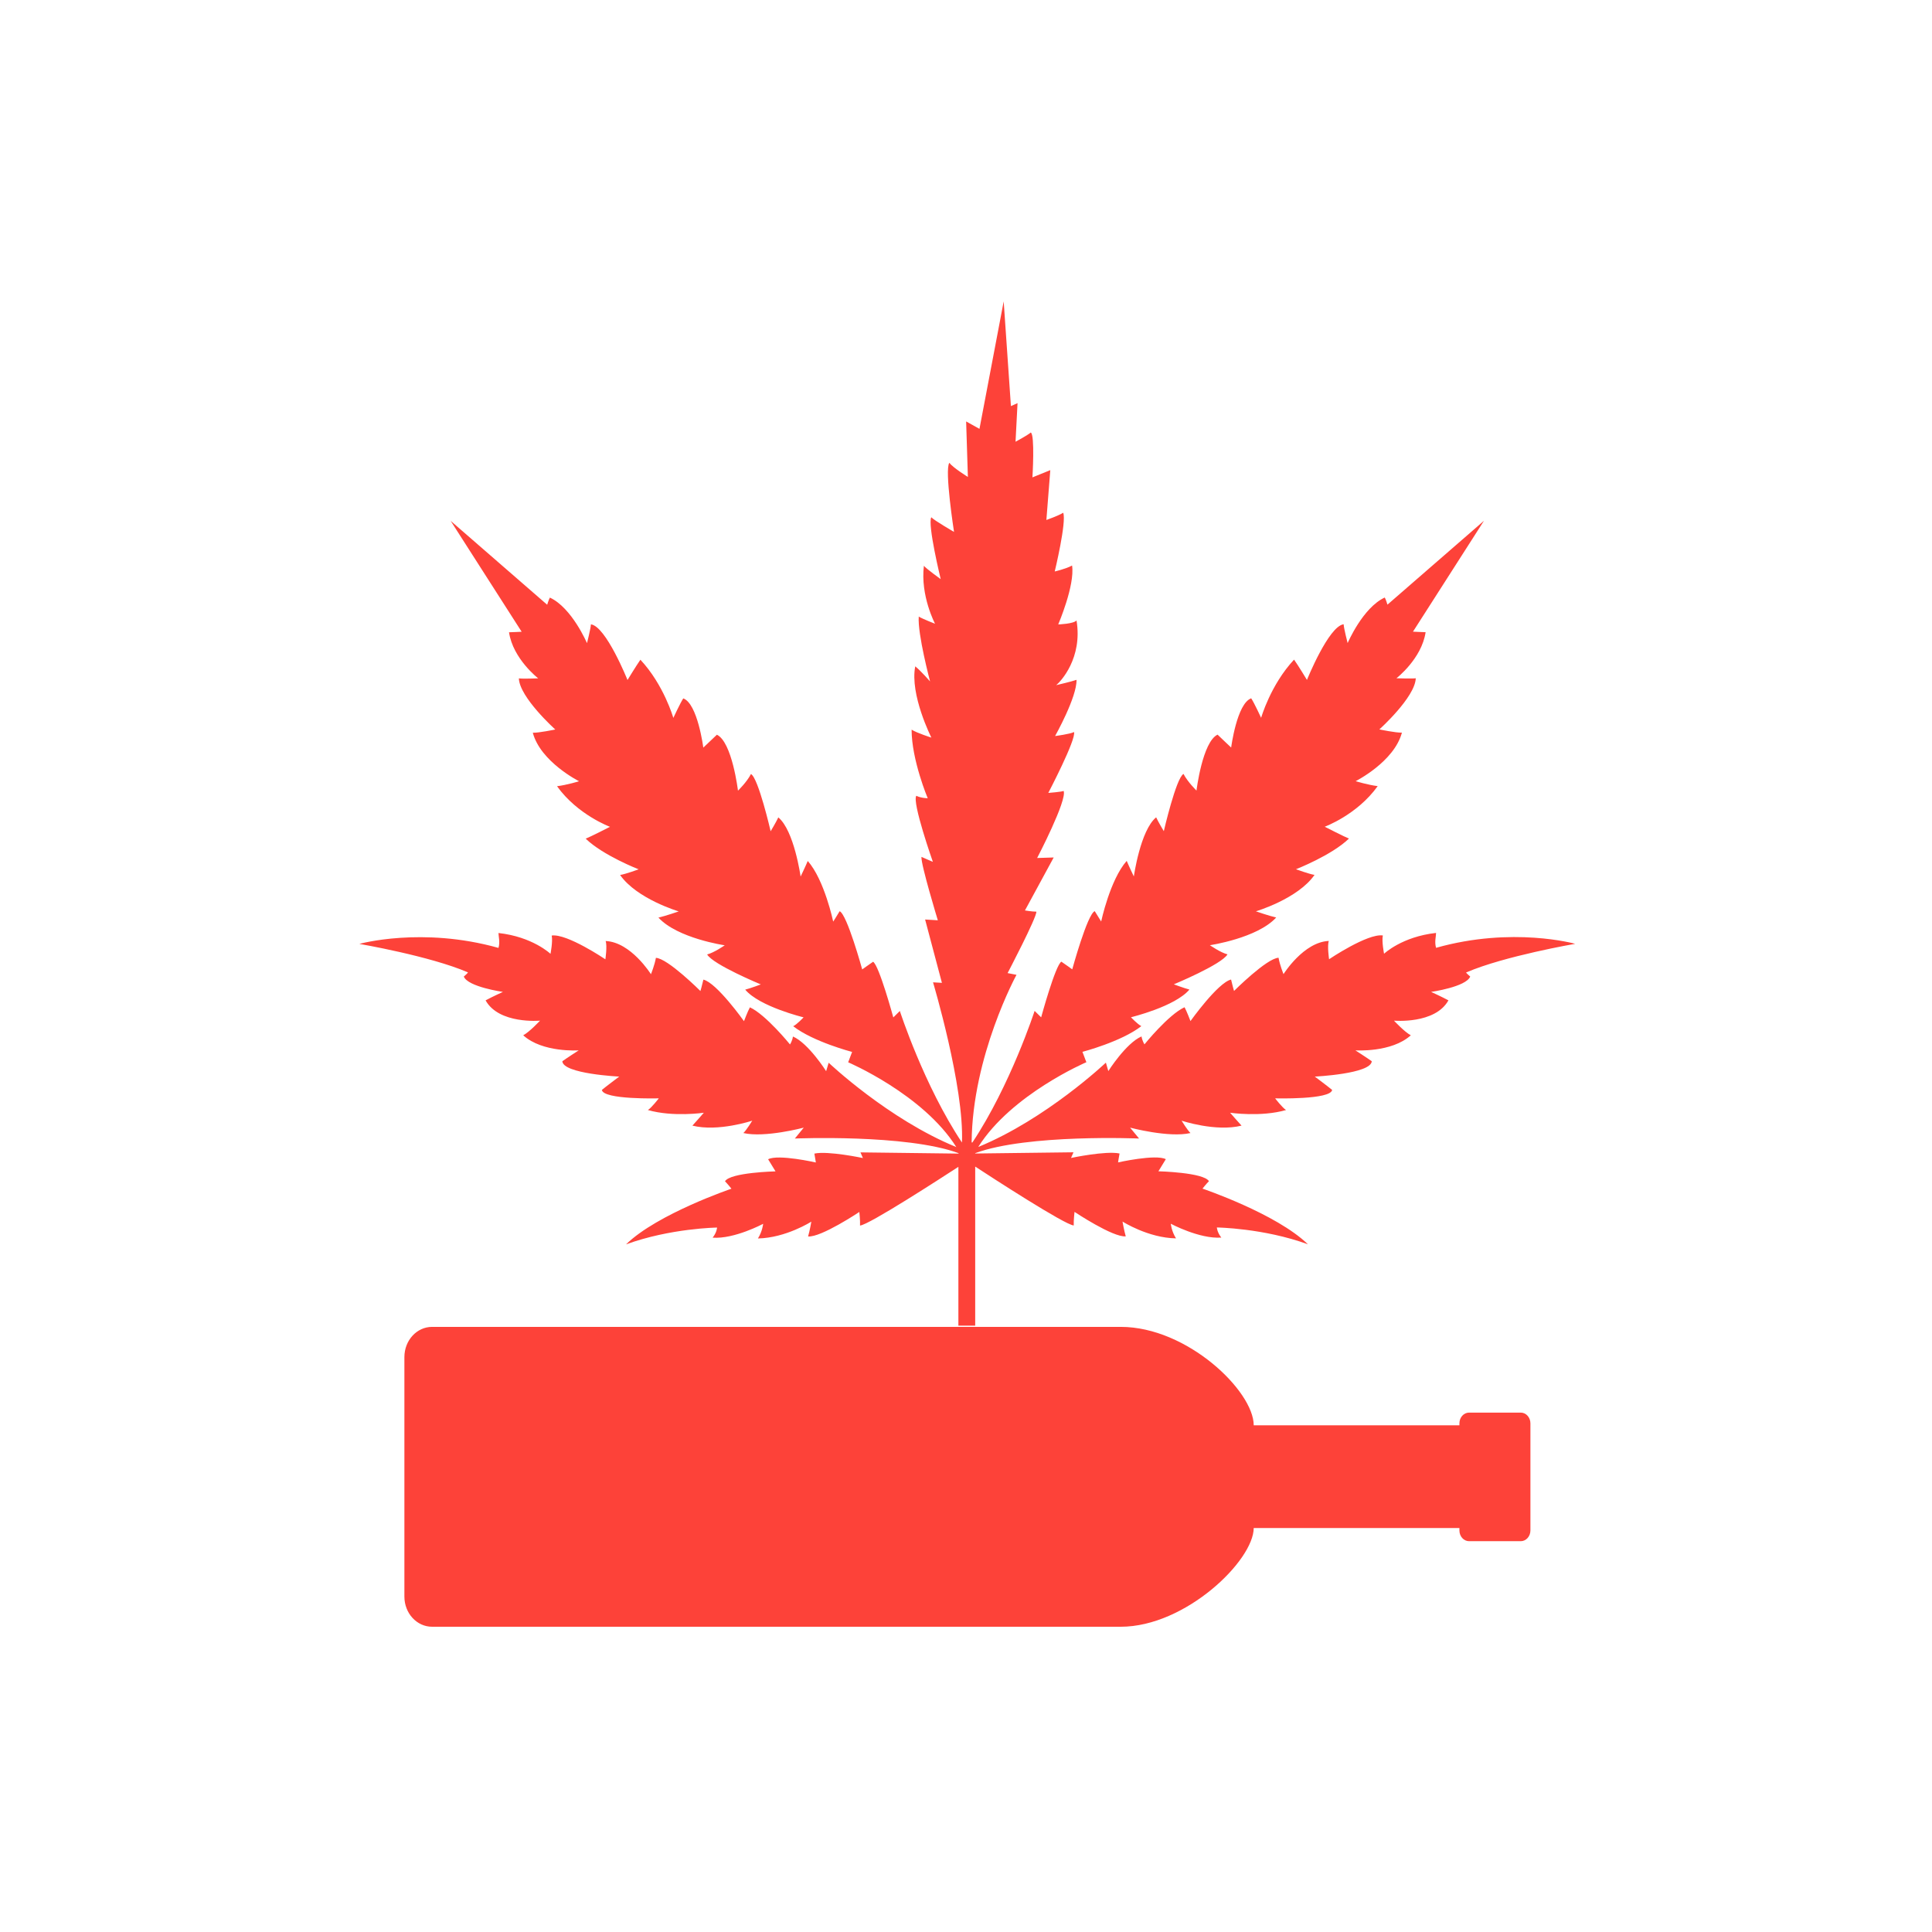
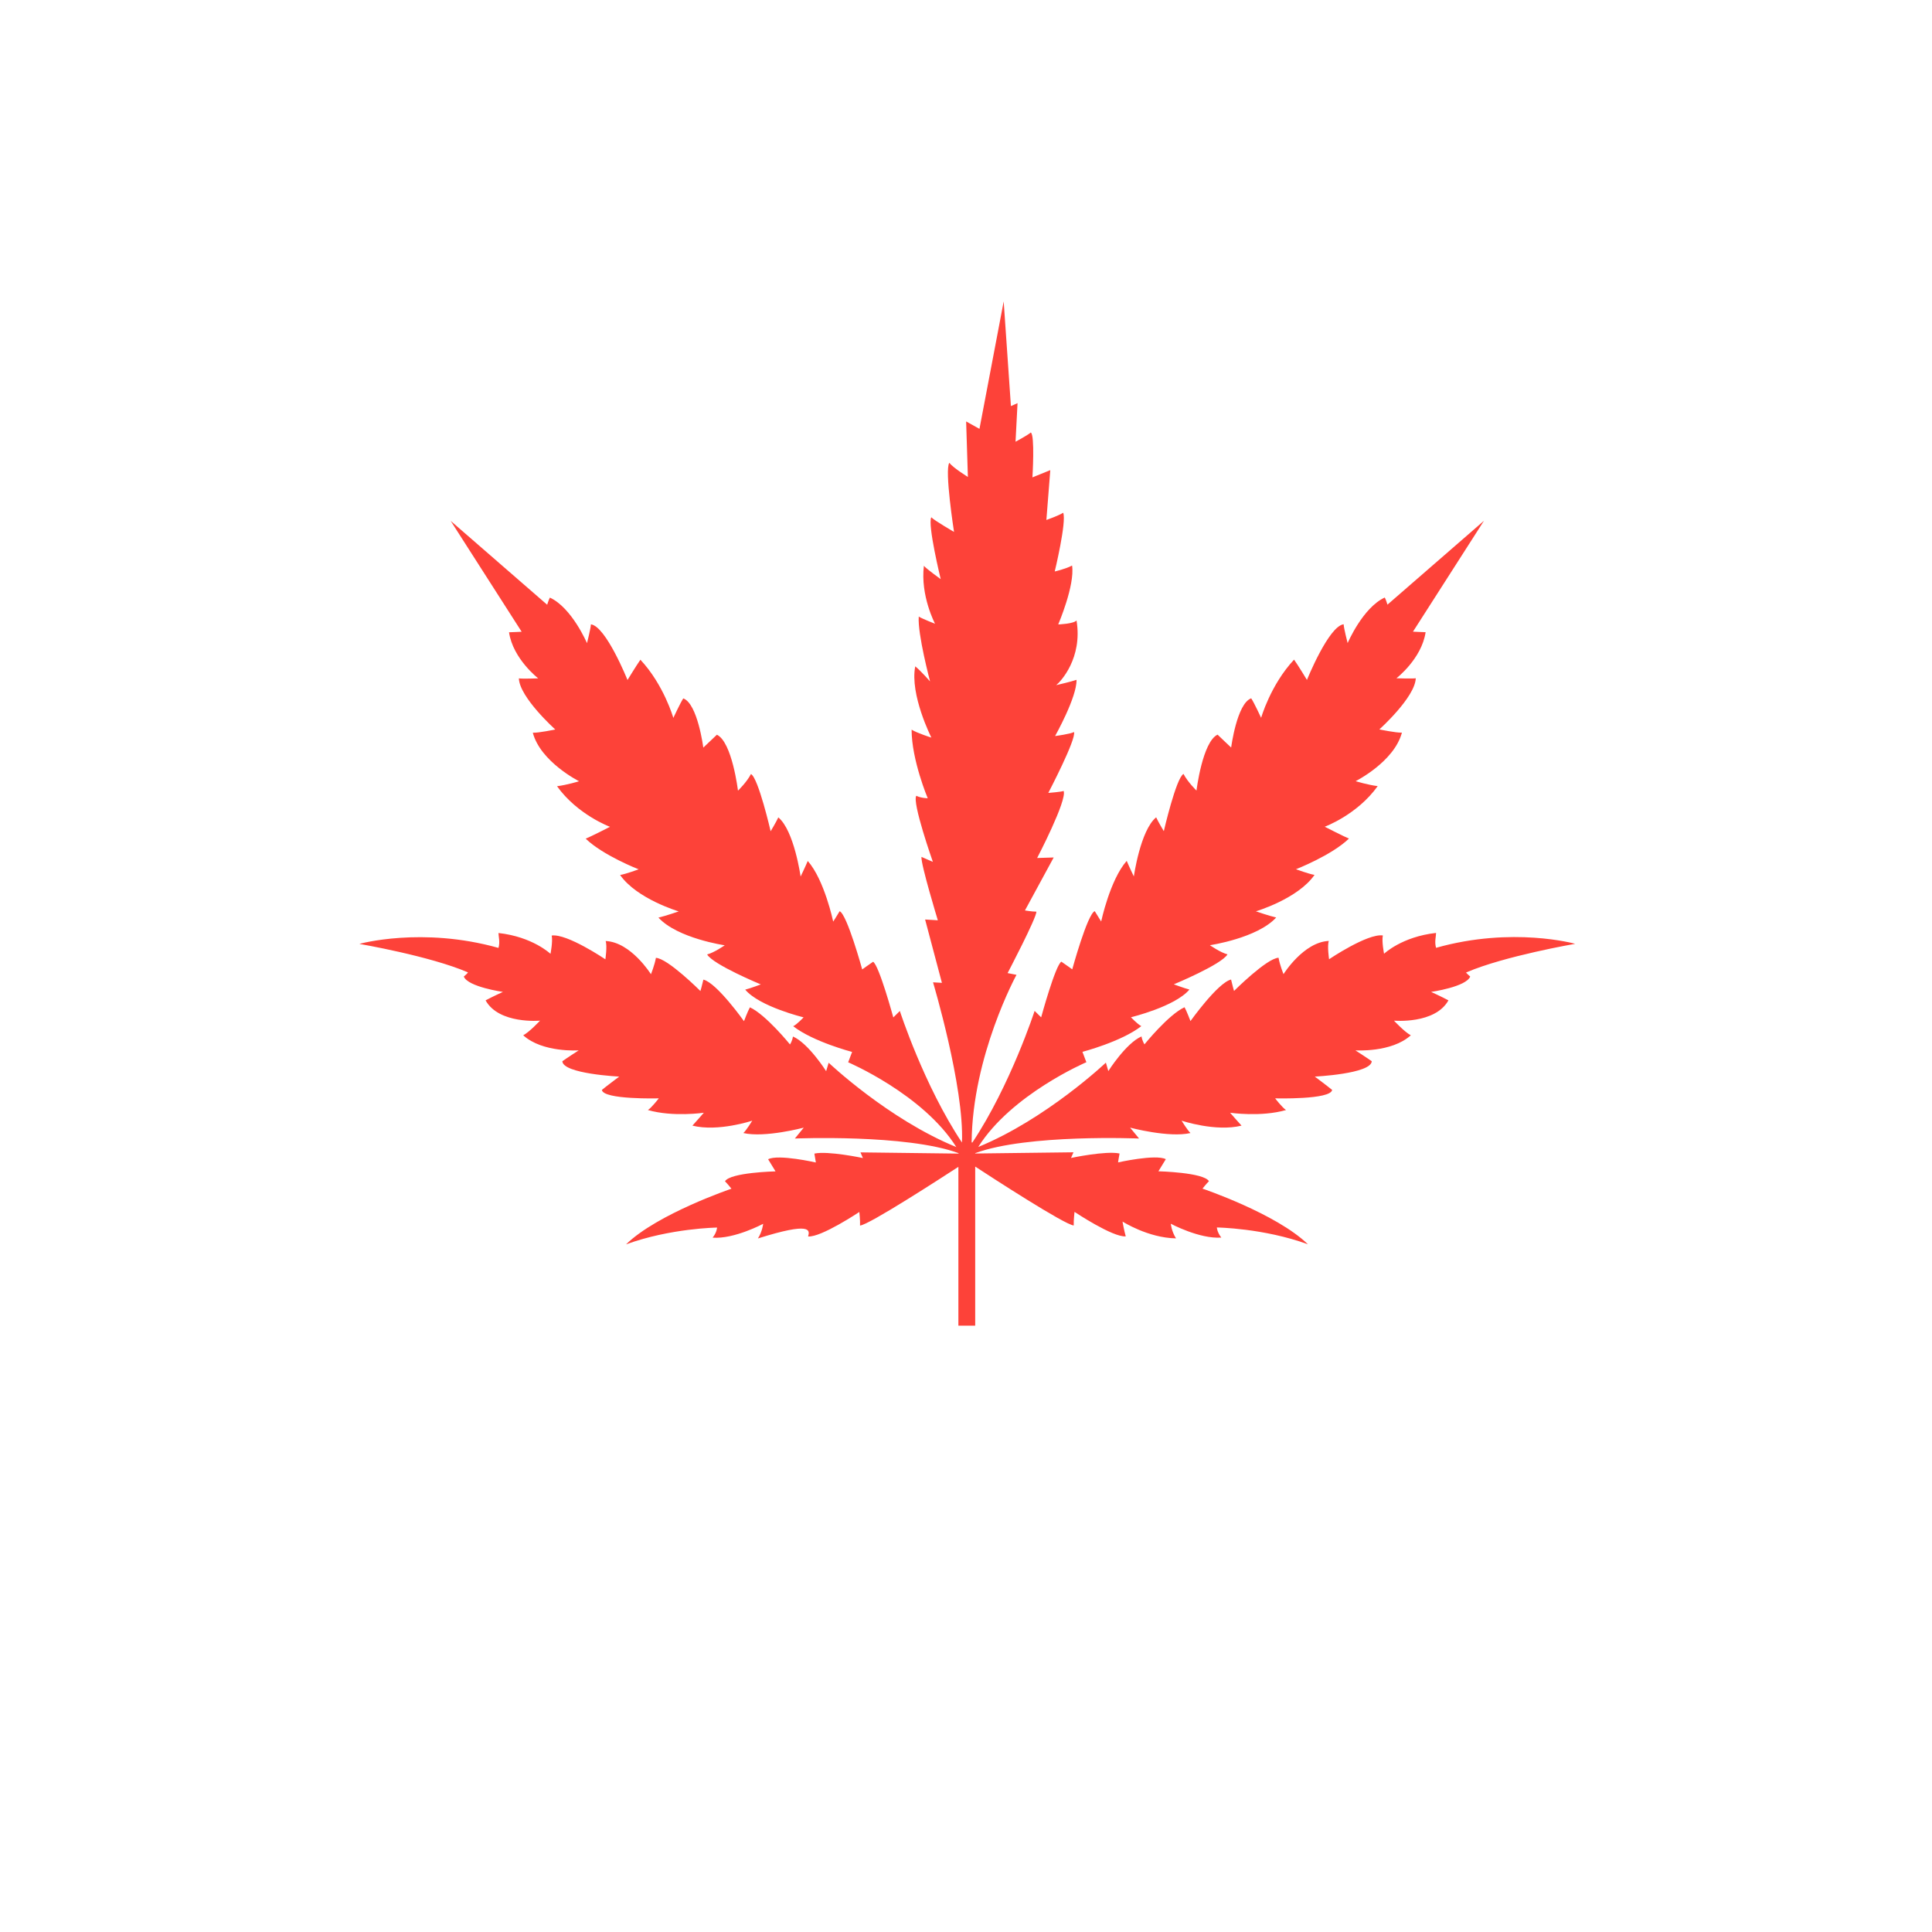
<svg xmlns="http://www.w3.org/2000/svg" width="500" height="500" viewBox="0 0 500 500" fill="none">
-   <path d="M379.544 251.631C389.351 247.414 407.659 244.258 407.659 244.258C407.659 244.258 391.448 239.704 371.652 245.295C371.201 243.762 371.652 242.341 371.652 241.44C362.814 242.409 358.192 246.828 358.192 246.828C358.192 246.828 357.561 243.694 357.876 242.093C353.908 241.53 343.965 248.249 343.965 248.249C343.965 248.249 343.447 244.799 343.897 243.514C337.359 243.784 332.173 252.104 332.173 252.104C332.173 252.104 331.204 249.737 330.888 247.865C327.822 248.001 319.367 256.456 319.367 256.456C319.367 256.456 318.916 254.922 318.6 253.502C315.151 254.336 308.094 264.257 308.094 264.257C308.094 264.257 307.124 261.686 306.56 260.672C302.389 262.588 296.189 270.277 296.189 270.277C296.189 270.277 295.625 269.442 295.423 268.225C291.387 269.984 286.832 277.198 286.832 277.198L286.201 275.011C286.201 275.011 270.802 289.599 253.17 296.836C261.761 283.173 281.151 274.899 281.151 274.899L280.136 272.216C280.136 272.216 290.192 269.6 295.377 265.564C294.363 265.046 292.694 263.265 292.694 263.265C292.694 263.265 304.103 260.514 307.823 256.095C306.358 255.712 303.787 254.742 303.787 254.742C303.787 254.742 316.143 249.624 317.676 246.986C315.872 246.535 313.122 244.619 313.122 244.619C313.122 244.619 325.364 242.815 330.279 237.449C328.543 237.066 325.026 235.848 325.026 235.848C325.026 235.848 335.848 232.646 340.2 226.424C338.689 226.176 335.397 224.958 335.397 224.958C335.397 224.958 344.619 221.373 349.106 217.022C348.091 216.638 342.838 213.955 342.838 213.955C342.838 213.955 351.225 210.889 356.546 203.449C353.976 203.133 350.842 202.164 350.842 202.164C350.842 202.164 360.807 197.158 362.814 189.605C361.303 189.673 356.974 188.771 356.974 188.771C356.974 188.771 366.219 180.474 366.399 175.536C365.587 175.671 361.394 175.536 361.394 175.536C361.394 175.536 367.932 170.486 368.947 163.609C368.428 163.609 365.677 163.474 365.677 163.474L384.053 134.772L359.071 156.484C359.071 156.484 358.688 155.177 358.372 154.636C352.668 157.274 348.768 166.427 348.768 166.427C348.768 166.427 347.798 162.707 347.73 161.557C343.83 162.076 338.238 175.965 338.238 175.965C338.238 175.965 336.006 172.267 334.901 170.711C328.814 177.227 326.379 185.772 326.379 185.772C326.379 185.772 324.62 181.962 323.809 180.722C320.088 182.075 318.623 193.461 318.623 193.461C318.623 193.461 316.075 191.071 315.106 190.124C311.183 191.995 309.649 204.599 309.649 204.599C309.649 204.599 307.372 202.389 306.29 200.292C304.373 201.329 301.194 215.105 301.194 215.105C301.194 215.105 299.774 212.76 299.21 211.52C295.107 214.902 293.438 226.829 293.438 226.829C293.438 226.829 292.221 224.304 291.59 222.794C287.261 227.709 284.983 238.486 284.983 238.486C284.983 238.486 283.969 236.885 283.315 235.803C281.399 236.592 277.498 250.864 277.498 250.864C277.498 250.864 275.717 249.579 274.68 248.88C273.124 249.804 269.449 263.287 269.449 263.287L267.758 261.619C267.758 261.619 261.49 280.896 251.66 295.664H251.457C251.637 273.208 263.068 252.284 263.068 252.284L260.769 251.834C260.769 251.834 268.322 237.426 268.209 235.938C267.127 235.938 265.255 235.623 265.255 235.623L272.696 221.914L268.412 222.05C268.412 222.05 276.235 207.056 275.266 204.689C274.815 204.937 271.298 205.207 271.298 205.207C271.298 205.207 278.603 191.251 277.949 189.447C277.047 189.966 273.056 190.485 273.056 190.485C273.056 190.485 278.716 180.429 278.603 175.942C277.047 176.461 274.094 177.137 273.327 177.317C274.477 176.438 280.226 170.305 278.603 160.565C277.881 161.467 273.868 161.602 273.868 161.602C273.868 161.602 278.22 151.479 277.453 146.361C275.785 147.263 272.966 147.894 272.966 147.894C272.966 147.894 276.078 134.998 275.153 132.698C273.958 133.464 270.802 134.569 270.802 134.569L271.816 121.673L267.194 123.544C267.194 123.544 267.871 112.519 266.766 111.932C265.999 112.609 262.82 114.322 262.82 114.322L263.339 104.334L261.625 105.101L259.754 78L253.486 110.986L250.036 109.069L250.487 123.431C250.487 123.431 246.654 121.064 245.685 119.779C244.4 121.582 246.902 137.658 246.902 137.658C246.902 137.658 241.784 134.704 241.018 133.87C240.003 135.719 243.453 149.878 243.453 149.878C243.453 149.878 239.8 147.263 239.101 146.429C238.154 154.185 241.987 161.422 241.987 161.422C241.987 161.422 238.808 160.205 237.771 159.573C237.433 164.06 240.702 176.348 240.702 176.348C240.702 176.348 238.402 173.71 236.869 172.447C235.404 179.752 241.04 190.89 241.04 190.89C241.04 190.89 237.388 189.74 235.922 188.839C235.922 196.685 240.093 206.583 240.093 206.583C240.093 206.583 238.425 206.583 237.14 205.951C235.99 207.62 241.424 223.042 241.424 223.042C241.424 223.042 239.124 222.072 238.47 221.757C238.29 223.673 242.709 238.17 242.709 238.17L239.417 237.967L243.768 254.359L241.469 254.224C241.469 254.224 249.563 281.279 248.954 295.686C239.124 280.941 232.879 261.641 232.879 261.641L231.188 263.31C231.188 263.31 227.512 249.827 225.957 248.902C224.92 249.601 223.138 250.887 223.138 250.887C223.138 250.887 219.215 236.615 217.299 235.826C216.668 236.908 215.63 238.509 215.63 238.509C215.63 238.509 213.376 227.731 209.047 222.816C208.416 224.327 207.198 226.852 207.198 226.852C207.198 226.852 205.53 214.925 201.426 211.543C200.862 212.783 199.442 215.128 199.442 215.128C199.442 215.128 196.263 201.329 194.347 200.315C193.287 202.412 190.987 204.621 190.987 204.621C190.987 204.621 189.477 192.018 185.531 190.146C184.561 191.093 182.014 193.483 182.014 193.483C182.014 193.483 180.548 182.075 176.828 180.744C176.016 182.007 174.258 185.795 174.258 185.795C174.258 185.795 171.823 177.25 165.735 170.734C164.653 172.289 162.398 175.987 162.398 175.987C162.398 175.987 156.829 162.076 152.929 161.58C152.861 162.73 151.914 166.45 151.914 166.45C151.914 166.45 148.013 157.296 142.309 154.658C141.994 155.222 141.61 156.507 141.61 156.507L116.629 134.795L135.004 163.496C135.004 163.496 132.254 163.632 131.735 163.632C132.75 170.508 139.288 175.559 139.288 175.559C139.288 175.559 135.094 175.717 134.283 175.559C134.44 180.474 143.707 188.794 143.707 188.794C143.707 188.794 139.378 189.695 137.89 189.628C139.897 197.181 149.862 202.186 149.862 202.186C149.862 202.186 146.728 203.156 144.158 203.471C149.479 210.889 157.866 213.978 157.866 213.978C157.866 213.978 152.613 216.661 151.576 217.044C156.063 221.396 165.284 224.981 165.284 224.981C165.284 224.981 161.992 226.198 160.482 226.446C164.833 232.669 175.655 235.871 175.655 235.871C175.655 235.871 172.138 237.088 170.402 237.471C175.34 242.86 187.56 244.641 187.56 244.641C187.56 244.641 184.809 246.558 183.006 247.009C184.539 249.647 196.894 254.765 196.894 254.765C196.894 254.765 194.347 255.734 192.858 256.117C196.579 260.537 207.965 263.287 207.965 263.287C207.965 263.287 206.296 265.091 205.282 265.587C210.467 269.623 220.523 272.238 220.523 272.238L219.508 274.921C219.508 274.921 238.898 283.196 247.489 296.859C229.857 289.644 214.458 275.034 214.458 275.034L213.804 277.221C213.804 277.221 209.25 270.006 205.214 268.247C205.034 269.465 204.447 270.299 204.447 270.299C204.447 270.299 198.225 262.611 194.076 260.694C193.512 261.709 192.543 264.279 192.543 264.279C192.543 264.279 185.508 254.359 182.036 253.525C181.721 254.945 181.27 256.478 181.27 256.478C181.27 256.478 172.815 248.023 169.748 247.888C169.433 249.737 168.463 252.127 168.463 252.127C168.463 252.127 163.277 243.807 156.739 243.536C157.19 244.822 156.671 248.271 156.671 248.271C156.671 248.271 146.751 241.552 142.783 242.116C143.098 243.717 142.467 246.851 142.467 246.851C142.467 246.851 137.845 242.432 129.007 241.462C129.007 242.364 129.458 243.762 129.007 245.318C109.211 239.749 93 244.281 93 244.281C93 244.281 111.308 247.414 121.115 251.653C121.025 251.879 120.281 252.51 120.033 252.735C121.116 255.418 130.157 256.704 130.157 256.704C130.157 256.704 127.474 257.921 125.67 258.891C129.12 265.113 139.761 264.144 139.761 264.144C139.761 264.144 137.011 267.098 135.41 267.932C140.415 272.486 149.772 271.832 149.772 271.832C149.772 271.832 146.683 273.816 145.533 274.651C145.714 277.92 160.256 278.619 160.256 278.619C160.256 278.619 156.852 281.167 155.769 282.068C156.085 284.639 170.492 284.255 170.492 284.255C170.492 284.255 168.666 286.645 167.674 287.277C174.212 289.148 182.149 287.976 182.149 287.976C182.149 287.976 180.03 290.411 179.195 291.312C185.847 292.981 194.685 290.027 194.685 290.027C194.685 290.027 193.152 292.53 192.385 293.229C197.954 294.514 208.01 291.831 208.01 291.831L205.71 294.649C205.71 294.649 234.524 293.454 248.075 298.437V298.55L222.688 298.234L223.319 299.7C223.319 299.7 214.278 297.783 210.76 298.55C210.941 299.564 211.144 300.85 211.144 300.85C211.144 300.85 201.426 298.64 198.788 300.015C199.465 301.12 200.705 303.149 200.705 303.149C200.705 303.149 188.958 303.42 187.628 305.72C188.191 306.261 189.296 307.636 189.296 307.636C189.296 307.636 170.177 314.107 162.015 322.043C173.514 317.85 185.576 317.692 185.576 317.692C185.576 317.692 185.531 318.932 184.426 320.307C190.063 320.713 197.503 316.722 197.503 316.722C197.503 316.722 197.323 318.661 196.15 320.51C203.388 320.375 209.971 316.159 209.971 316.159C209.971 316.159 209.611 318.346 209.137 319.992C212.474 320.285 222.394 313.656 222.394 313.656C222.394 313.656 222.642 315.821 222.575 317.173C224.897 316.993 243.611 304.84 248.03 301.977V343.079H252.381V301.909C256.688 304.728 275.536 316.97 277.881 317.151C277.836 315.798 278.084 313.633 278.084 313.633C278.084 313.633 288.005 320.262 291.342 319.969C290.868 318.301 290.507 316.136 290.507 316.136C290.507 316.136 297.114 320.375 304.351 320.488C303.179 318.639 302.998 316.7 302.998 316.7C302.998 316.7 310.438 320.691 316.075 320.285C314.97 318.887 314.925 317.669 314.925 317.669C314.925 317.669 327.01 317.827 338.486 322.021C330.325 314.084 311.205 307.614 311.205 307.614C311.205 307.614 312.31 306.216 312.874 305.697C311.543 303.42 299.797 303.127 299.797 303.127C299.797 303.127 301.037 301.098 301.713 299.993C299.075 298.64 289.357 300.827 289.357 300.827C289.357 300.827 289.538 299.542 289.741 298.527C286.224 297.761 277.182 299.677 277.182 299.677L277.814 298.212L252.381 298.527V298.437C265.909 293.432 294.791 294.649 294.791 294.649L292.469 291.831C292.469 291.831 302.525 294.514 308.094 293.229C307.327 292.53 305.794 290.027 305.794 290.027C305.794 290.027 314.632 292.981 321.306 291.312C320.472 290.411 318.352 287.976 318.352 287.976C318.352 287.976 326.289 289.148 332.827 287.277C331.835 286.645 330.009 284.255 330.009 284.255C330.009 284.255 344.416 284.639 344.754 282.068C343.672 281.167 340.268 278.619 340.268 278.619C340.268 278.619 354.81 277.92 355.013 274.651C353.863 273.816 350.774 271.832 350.774 271.832C350.774 271.832 360.131 272.464 365.114 267.932C363.513 267.098 360.762 264.144 360.762 264.144C360.762 264.144 371.382 265.113 374.854 258.891C373.05 257.921 370.367 256.704 370.367 256.704C370.367 256.704 379.408 255.418 380.49 252.735C380.22 252.487 379.476 251.856 379.408 251.653" fill="#FD4239" />
-   <path d="M324.463 395.455H377.695V396.086C377.695 397.619 378.822 398.859 380.197 398.859H393.568C394.943 398.859 396.07 397.619 396.07 396.086V368.354C396.07 366.821 394.943 365.581 393.568 365.581H380.197C378.822 365.581 377.695 366.821 377.695 368.354V368.872H324.463C324.463 360.012 307.26 343.395 290.057 343.395H111.826C107.858 343.395 104.657 346.89 104.657 351.219V413.199C104.657 417.505 107.858 421 111.826 421H290.057C306.786 421 324.463 403.887 324.463 395.41" fill="#FD4239" />
+   <path d="M379.544 251.631C389.351 247.414 407.659 244.258 407.659 244.258C407.659 244.258 391.448 239.704 371.652 245.295C371.201 243.762 371.652 242.341 371.652 241.44C362.814 242.409 358.192 246.828 358.192 246.828C358.192 246.828 357.561 243.694 357.876 242.093C353.908 241.53 343.965 248.249 343.965 248.249C343.965 248.249 343.447 244.799 343.897 243.514C337.359 243.784 332.173 252.104 332.173 252.104C332.173 252.104 331.204 249.737 330.888 247.865C327.822 248.001 319.367 256.456 319.367 256.456C319.367 256.456 318.916 254.922 318.6 253.502C315.151 254.336 308.094 264.257 308.094 264.257C308.094 264.257 307.124 261.686 306.56 260.672C302.389 262.588 296.189 270.277 296.189 270.277C296.189 270.277 295.625 269.442 295.423 268.225C291.387 269.984 286.832 277.198 286.832 277.198L286.201 275.011C286.201 275.011 270.802 289.599 253.17 296.836C261.761 283.173 281.151 274.899 281.151 274.899L280.136 272.216C280.136 272.216 290.192 269.6 295.377 265.564C294.363 265.046 292.694 263.265 292.694 263.265C292.694 263.265 304.103 260.514 307.823 256.095C306.358 255.712 303.787 254.742 303.787 254.742C303.787 254.742 316.143 249.624 317.676 246.986C315.872 246.535 313.122 244.619 313.122 244.619C313.122 244.619 325.364 242.815 330.279 237.449C328.543 237.066 325.026 235.848 325.026 235.848C325.026 235.848 335.848 232.646 340.2 226.424C338.689 226.176 335.397 224.958 335.397 224.958C335.397 224.958 344.619 221.373 349.106 217.022C348.091 216.638 342.838 213.955 342.838 213.955C342.838 213.955 351.225 210.889 356.546 203.449C353.976 203.133 350.842 202.164 350.842 202.164C350.842 202.164 360.807 197.158 362.814 189.605C361.303 189.673 356.974 188.771 356.974 188.771C356.974 188.771 366.219 180.474 366.399 175.536C365.587 175.671 361.394 175.536 361.394 175.536C361.394 175.536 367.932 170.486 368.947 163.609C368.428 163.609 365.677 163.474 365.677 163.474L384.053 134.772L359.071 156.484C359.071 156.484 358.688 155.177 358.372 154.636C352.668 157.274 348.768 166.427 348.768 166.427C348.768 166.427 347.798 162.707 347.73 161.557C343.83 162.076 338.238 175.965 338.238 175.965C338.238 175.965 336.006 172.267 334.901 170.711C328.814 177.227 326.379 185.772 326.379 185.772C326.379 185.772 324.62 181.962 323.809 180.722C320.088 182.075 318.623 193.461 318.623 193.461C318.623 193.461 316.075 191.071 315.106 190.124C311.183 191.995 309.649 204.599 309.649 204.599C309.649 204.599 307.372 202.389 306.29 200.292C304.373 201.329 301.194 215.105 301.194 215.105C301.194 215.105 299.774 212.76 299.21 211.52C295.107 214.902 293.438 226.829 293.438 226.829C293.438 226.829 292.221 224.304 291.59 222.794C287.261 227.709 284.983 238.486 284.983 238.486C284.983 238.486 283.969 236.885 283.315 235.803C281.399 236.592 277.498 250.864 277.498 250.864C277.498 250.864 275.717 249.579 274.68 248.88C273.124 249.804 269.449 263.287 269.449 263.287L267.758 261.619C267.758 261.619 261.49 280.896 251.66 295.664H251.457C251.637 273.208 263.068 252.284 263.068 252.284L260.769 251.834C260.769 251.834 268.322 237.426 268.209 235.938C267.127 235.938 265.255 235.623 265.255 235.623L272.696 221.914L268.412 222.05C268.412 222.05 276.235 207.056 275.266 204.689C274.815 204.937 271.298 205.207 271.298 205.207C271.298 205.207 278.603 191.251 277.949 189.447C277.047 189.966 273.056 190.485 273.056 190.485C273.056 190.485 278.716 180.429 278.603 175.942C277.047 176.461 274.094 177.137 273.327 177.317C274.477 176.438 280.226 170.305 278.603 160.565C277.881 161.467 273.868 161.602 273.868 161.602C273.868 161.602 278.22 151.479 277.453 146.361C275.785 147.263 272.966 147.894 272.966 147.894C272.966 147.894 276.078 134.998 275.153 132.698C273.958 133.464 270.802 134.569 270.802 134.569L271.816 121.673L267.194 123.544C267.194 123.544 267.871 112.519 266.766 111.932C265.999 112.609 262.82 114.322 262.82 114.322L263.339 104.334L261.625 105.101L259.754 78L253.486 110.986L250.036 109.069L250.487 123.431C250.487 123.431 246.654 121.064 245.685 119.779C244.4 121.582 246.902 137.658 246.902 137.658C246.902 137.658 241.784 134.704 241.018 133.87C240.003 135.719 243.453 149.878 243.453 149.878C243.453 149.878 239.8 147.263 239.101 146.429C238.154 154.185 241.987 161.422 241.987 161.422C241.987 161.422 238.808 160.205 237.771 159.573C237.433 164.06 240.702 176.348 240.702 176.348C240.702 176.348 238.402 173.71 236.869 172.447C235.404 179.752 241.04 190.89 241.04 190.89C241.04 190.89 237.388 189.74 235.922 188.839C235.922 196.685 240.093 206.583 240.093 206.583C240.093 206.583 238.425 206.583 237.14 205.951C235.99 207.62 241.424 223.042 241.424 223.042C241.424 223.042 239.124 222.072 238.47 221.757C238.29 223.673 242.709 238.17 242.709 238.17L239.417 237.967L243.768 254.359L241.469 254.224C241.469 254.224 249.563 281.279 248.954 295.686C239.124 280.941 232.879 261.641 232.879 261.641L231.188 263.31C231.188 263.31 227.512 249.827 225.957 248.902C224.92 249.601 223.138 250.887 223.138 250.887C223.138 250.887 219.215 236.615 217.299 235.826C216.668 236.908 215.63 238.509 215.63 238.509C215.63 238.509 213.376 227.731 209.047 222.816C208.416 224.327 207.198 226.852 207.198 226.852C207.198 226.852 205.53 214.925 201.426 211.543C200.862 212.783 199.442 215.128 199.442 215.128C199.442 215.128 196.263 201.329 194.347 200.315C193.287 202.412 190.987 204.621 190.987 204.621C190.987 204.621 189.477 192.018 185.531 190.146C184.561 191.093 182.014 193.483 182.014 193.483C182.014 193.483 180.548 182.075 176.828 180.744C176.016 182.007 174.258 185.795 174.258 185.795C174.258 185.795 171.823 177.25 165.735 170.734C164.653 172.289 162.398 175.987 162.398 175.987C162.398 175.987 156.829 162.076 152.929 161.58C152.861 162.73 151.914 166.45 151.914 166.45C151.914 166.45 148.013 157.296 142.309 154.658C141.994 155.222 141.61 156.507 141.61 156.507L116.629 134.795L135.004 163.496C135.004 163.496 132.254 163.632 131.735 163.632C132.75 170.508 139.288 175.559 139.288 175.559C139.288 175.559 135.094 175.717 134.283 175.559C134.44 180.474 143.707 188.794 143.707 188.794C143.707 188.794 139.378 189.695 137.89 189.628C139.897 197.181 149.862 202.186 149.862 202.186C149.862 202.186 146.728 203.156 144.158 203.471C149.479 210.889 157.866 213.978 157.866 213.978C157.866 213.978 152.613 216.661 151.576 217.044C156.063 221.396 165.284 224.981 165.284 224.981C165.284 224.981 161.992 226.198 160.482 226.446C164.833 232.669 175.655 235.871 175.655 235.871C175.655 235.871 172.138 237.088 170.402 237.471C175.34 242.86 187.56 244.641 187.56 244.641C187.56 244.641 184.809 246.558 183.006 247.009C184.539 249.647 196.894 254.765 196.894 254.765C196.894 254.765 194.347 255.734 192.858 256.117C196.579 260.537 207.965 263.287 207.965 263.287C207.965 263.287 206.296 265.091 205.282 265.587C210.467 269.623 220.523 272.238 220.523 272.238L219.508 274.921C219.508 274.921 238.898 283.196 247.489 296.859C229.857 289.644 214.458 275.034 214.458 275.034L213.804 277.221C213.804 277.221 209.25 270.006 205.214 268.247C205.034 269.465 204.447 270.299 204.447 270.299C204.447 270.299 198.225 262.611 194.076 260.694C193.512 261.709 192.543 264.279 192.543 264.279C192.543 264.279 185.508 254.359 182.036 253.525C181.721 254.945 181.27 256.478 181.27 256.478C181.27 256.478 172.815 248.023 169.748 247.888C169.433 249.737 168.463 252.127 168.463 252.127C168.463 252.127 163.277 243.807 156.739 243.536C157.19 244.822 156.671 248.271 156.671 248.271C156.671 248.271 146.751 241.552 142.783 242.116C143.098 243.717 142.467 246.851 142.467 246.851C142.467 246.851 137.845 242.432 129.007 241.462C129.007 242.364 129.458 243.762 129.007 245.318C109.211 239.749 93 244.281 93 244.281C93 244.281 111.308 247.414 121.115 251.653C121.025 251.879 120.281 252.51 120.033 252.735C121.116 255.418 130.157 256.704 130.157 256.704C130.157 256.704 127.474 257.921 125.67 258.891C129.12 265.113 139.761 264.144 139.761 264.144C139.761 264.144 137.011 267.098 135.41 267.932C140.415 272.486 149.772 271.832 149.772 271.832C149.772 271.832 146.683 273.816 145.533 274.651C145.714 277.92 160.256 278.619 160.256 278.619C160.256 278.619 156.852 281.167 155.769 282.068C156.085 284.639 170.492 284.255 170.492 284.255C170.492 284.255 168.666 286.645 167.674 287.277C174.212 289.148 182.149 287.976 182.149 287.976C182.149 287.976 180.03 290.411 179.195 291.312C185.847 292.981 194.685 290.027 194.685 290.027C194.685 290.027 193.152 292.53 192.385 293.229C197.954 294.514 208.01 291.831 208.01 291.831L205.71 294.649C205.71 294.649 234.524 293.454 248.075 298.437V298.55L222.688 298.234L223.319 299.7C223.319 299.7 214.278 297.783 210.76 298.55C210.941 299.564 211.144 300.85 211.144 300.85C211.144 300.85 201.426 298.64 198.788 300.015C199.465 301.12 200.705 303.149 200.705 303.149C200.705 303.149 188.958 303.42 187.628 305.72C188.191 306.261 189.296 307.636 189.296 307.636C189.296 307.636 170.177 314.107 162.015 322.043C173.514 317.85 185.576 317.692 185.576 317.692C185.576 317.692 185.531 318.932 184.426 320.307C190.063 320.713 197.503 316.722 197.503 316.722C197.503 316.722 197.323 318.661 196.15 320.51C209.971 316.159 209.611 318.346 209.137 319.992C212.474 320.285 222.394 313.656 222.394 313.656C222.394 313.656 222.642 315.821 222.575 317.173C224.897 316.993 243.611 304.84 248.03 301.977V343.079H252.381V301.909C256.688 304.728 275.536 316.97 277.881 317.151C277.836 315.798 278.084 313.633 278.084 313.633C278.084 313.633 288.005 320.262 291.342 319.969C290.868 318.301 290.507 316.136 290.507 316.136C290.507 316.136 297.114 320.375 304.351 320.488C303.179 318.639 302.998 316.7 302.998 316.7C302.998 316.7 310.438 320.691 316.075 320.285C314.97 318.887 314.925 317.669 314.925 317.669C314.925 317.669 327.01 317.827 338.486 322.021C330.325 314.084 311.205 307.614 311.205 307.614C311.205 307.614 312.31 306.216 312.874 305.697C311.543 303.42 299.797 303.127 299.797 303.127C299.797 303.127 301.037 301.098 301.713 299.993C299.075 298.64 289.357 300.827 289.357 300.827C289.357 300.827 289.538 299.542 289.741 298.527C286.224 297.761 277.182 299.677 277.182 299.677L277.814 298.212L252.381 298.527V298.437C265.909 293.432 294.791 294.649 294.791 294.649L292.469 291.831C292.469 291.831 302.525 294.514 308.094 293.229C307.327 292.53 305.794 290.027 305.794 290.027C305.794 290.027 314.632 292.981 321.306 291.312C320.472 290.411 318.352 287.976 318.352 287.976C318.352 287.976 326.289 289.148 332.827 287.277C331.835 286.645 330.009 284.255 330.009 284.255C330.009 284.255 344.416 284.639 344.754 282.068C343.672 281.167 340.268 278.619 340.268 278.619C340.268 278.619 354.81 277.92 355.013 274.651C353.863 273.816 350.774 271.832 350.774 271.832C350.774 271.832 360.131 272.464 365.114 267.932C363.513 267.098 360.762 264.144 360.762 264.144C360.762 264.144 371.382 265.113 374.854 258.891C373.05 257.921 370.367 256.704 370.367 256.704C370.367 256.704 379.408 255.418 380.49 252.735C380.22 252.487 379.476 251.856 379.408 251.653" fill="#FD4239" />
</svg>